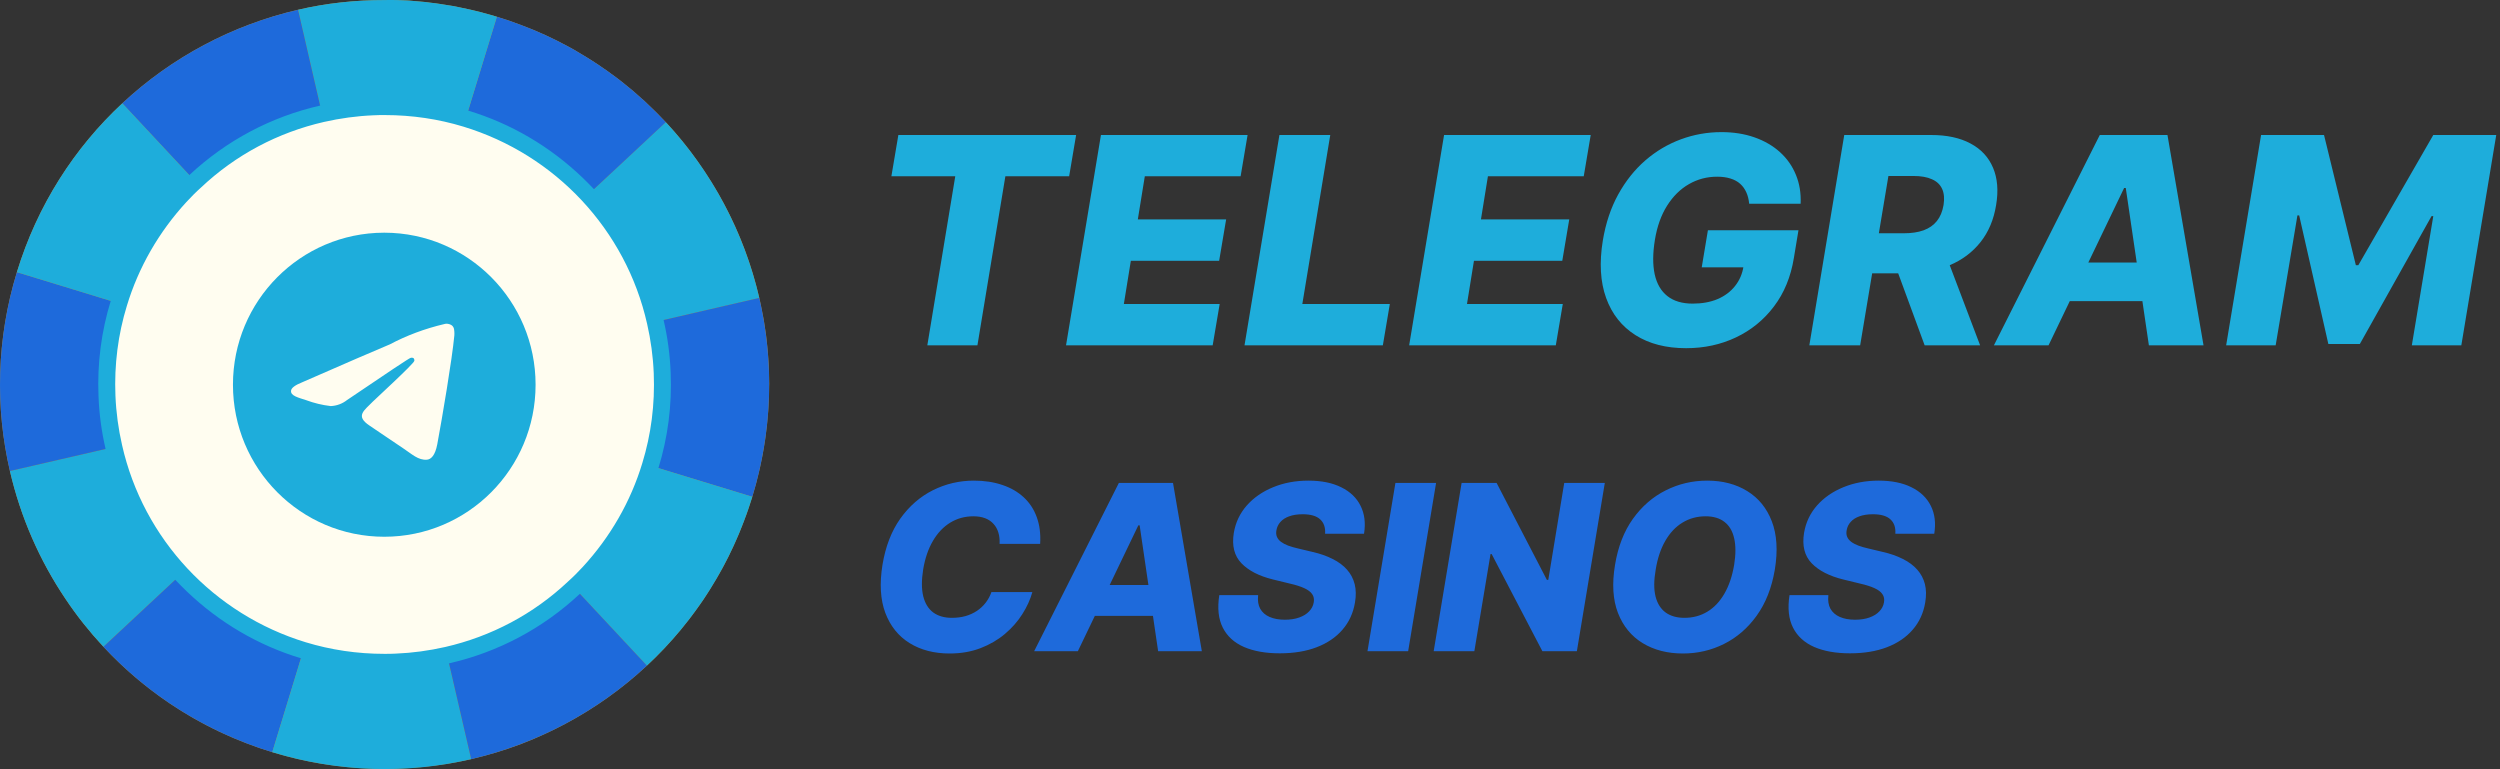
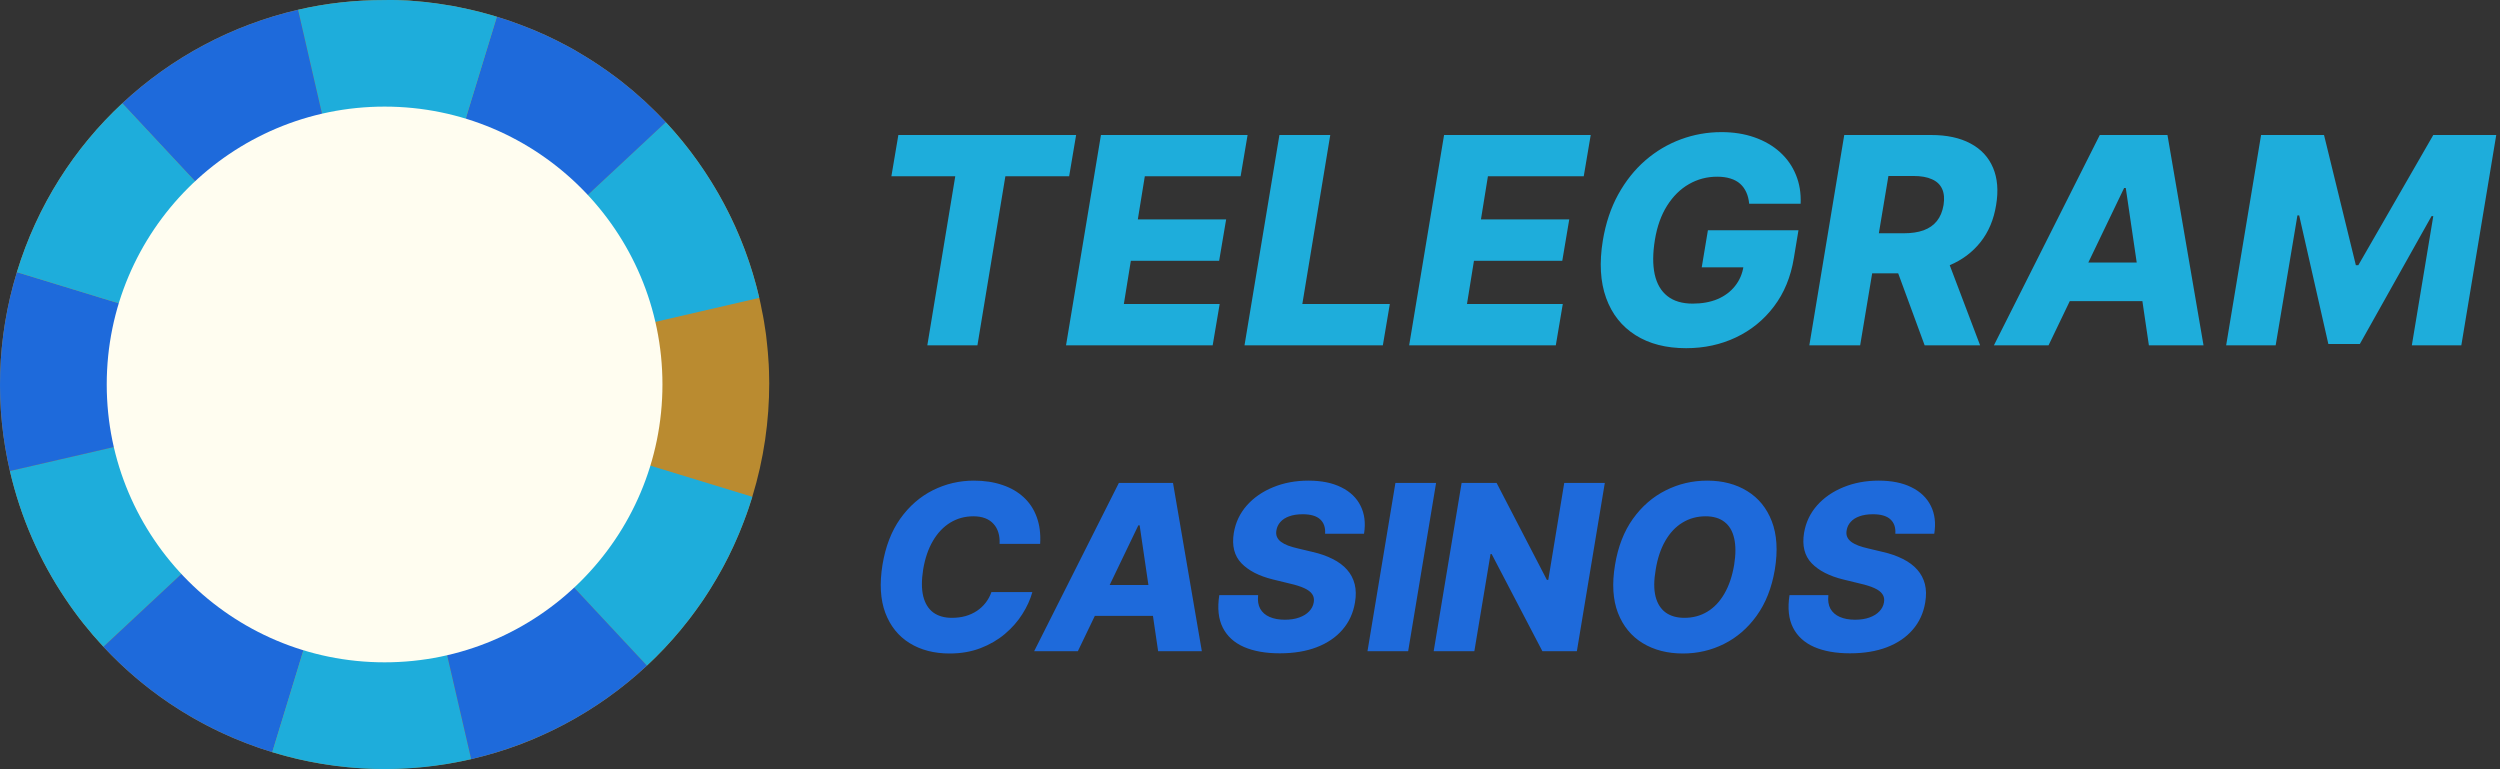
<svg xmlns="http://www.w3.org/2000/svg" width="143" height="44" viewBox="0 0 143 44" fill="none">
  <rect x="0" y="0" width="143" height="44" fill="#333333" stroke="none" />
  <g clip-path="url(#clip0_6_108)">
    <path d="M44 21.919C44 24.071 43.693 26.256 43.032 28.414C42.934 28.728 42.836 29.035 42.725 29.343C42.692 29.441 42.66 29.539 42.614 29.637C42.398 30.238 42.149 30.827 41.881 31.396C41.593 32.017 41.273 32.619 40.92 33.201C40.841 33.339 40.756 33.476 40.671 33.613C40.403 34.058 40.115 34.49 39.801 34.908C39.664 35.105 39.52 35.294 39.376 35.477C38.794 36.229 38.173 36.929 37.506 37.59C37.336 37.76 37.172 37.917 37.002 38.074C35.596 39.388 34.02 40.507 32.326 41.409C31.966 41.599 31.6 41.782 31.234 41.952C30.305 42.39 29.337 42.757 28.349 43.051H28.343C27.885 43.188 27.421 43.312 26.95 43.424C26.747 43.469 26.544 43.515 26.341 43.554C25.951 43.634 25.558 43.699 25.164 43.755C24.968 43.784 24.772 43.804 24.576 43.828C24.398 43.848 24.222 43.869 24.044 43.886C23.765 43.912 23.485 43.931 23.203 43.946C23.132 43.95 23.061 43.953 22.989 43.956C20.545 44.067 18.043 43.78 15.576 43.025C13.451 42.377 11.495 41.435 9.742 40.258C8.33 39.31 7.048 38.211 5.916 36.995C5.125 36.144 4.399 35.235 3.758 34.274C2.26 32.057 1.175 29.571 0.567 26.942C-0.277 23.306 -0.205 19.395 0.965 15.569C2.136 11.736 4.262 8.453 6.996 5.909C9.814 3.28 13.287 1.429 17.048 0.559C18.654 0.183 20.317 0.003 21.999 0.004V0.003C22.221 0.003 22.444 -0.004 22.666 0.003C22.882 0.01 23.098 0.016 23.307 0.029C23.346 0.036 23.379 0.036 23.412 0.036C23.64 0.055 23.869 0.075 24.098 0.095C24.268 0.108 24.438 0.127 24.615 0.154C24.811 0.173 25.007 0.199 25.204 0.232C25.433 0.265 25.668 0.304 25.903 0.343C26.021 0.369 26.145 0.389 26.263 0.415C26.701 0.5 27.14 0.605 27.578 0.716C27.604 0.722 27.637 0.736 27.663 0.742C27.918 0.807 28.166 0.88 28.421 0.958C28.905 1.102 29.376 1.265 29.834 1.442C30.292 1.612 30.743 1.802 31.188 2.004C31.633 2.207 32.071 2.429 32.496 2.658C32.705 2.77 32.914 2.887 33.117 3.012C33.287 3.11 33.451 3.208 33.614 3.312C33.745 3.391 33.876 3.476 34.007 3.561L34.013 3.567C34.177 3.672 34.34 3.777 34.497 3.894C34.641 3.986 34.778 4.084 34.916 4.189C35.361 4.503 35.786 4.843 36.198 5.189C36.374 5.34 36.544 5.49 36.714 5.647C36.819 5.732 36.924 5.83 37.022 5.928C37.388 6.269 37.741 6.622 38.081 6.988C38.945 7.91 39.716 8.904 40.403 9.957C41.816 12.109 42.849 14.509 43.431 17.04C43.483 17.263 43.536 17.498 43.575 17.727C43.627 17.956 43.667 18.185 43.706 18.414V18.42C43.739 18.63 43.771 18.839 43.804 19.055C43.81 19.1 43.817 19.153 43.824 19.205C43.85 19.408 43.869 19.61 43.889 19.813C43.915 20.049 43.935 20.284 43.948 20.52C43.968 20.755 43.981 20.991 43.987 21.226V21.233C43.994 21.462 44 21.691 44 21.919Z" fill="#BA8B30" />
    <path d="M21.998 21.991L43.43 17.038C42.558 13.283 40.71 9.808 38.082 6.986L21.998 21.991Z" fill="#1EADDB" />
-     <path d="M21.998 21.991L43.032 28.417C44.203 24.585 44.275 20.68 43.43 17.039L21.998 21.991Z" fill="#1E6ADB" />
    <path d="M21.998 21.991L37.003 38.075C39.739 35.528 41.861 32.249 43.032 28.417L21.998 21.991Z" fill="#1EADDB" />
    <path d="M21.999 21.991L20.488 23.397L17.597 26.099L16.819 26.824L14.824 28.682L13.169 30.232L10.717 32.514L10.377 32.828L10.023 33.162L6.204 36.72L5.916 36.995C5.125 36.144 4.399 35.235 3.758 34.274C2.26 32.056 1.175 29.571 0.566 26.942L6.04 25.68L6.518 25.569L6.982 25.457L15.759 23.43L19.507 22.567L20.488 22.338L21.999 21.991Z" fill="#1EADDB" />
    <path d="M21.999 21.991L5.915 36.996C8.462 39.732 11.741 41.854 15.573 43.025L21.999 21.991Z" fill="#1E6ADB" />
    <path d="M21.999 21.991L15.573 43.025C19.405 44.196 23.31 44.268 26.951 43.423L21.999 21.991Z" fill="#1EADDB" />
    <path d="M37.003 38.075L21.998 21.991L26.951 43.423C30.707 42.551 34.182 40.703 37.003 38.075Z" fill="#1E6ADB" />
    <path d="M21.999 21.991L20.488 22.338L19.507 22.567L15.759 23.43L6.982 25.457L6.518 25.569L6.04 25.68L0.566 26.942C-0.277 23.306 -0.205 19.395 0.965 15.569L6.335 17.21L6.799 17.348L7.257 17.491L12.352 19.048L14.059 19.565L15.38 19.97L16.577 20.337L18.271 20.853L19.703 21.291L20.488 21.527L21.999 21.991Z" fill="#1E6ADB" />
    <path d="M38.081 6.988L37.748 7.302L33.974 10.82L33.621 11.154L33.281 11.468L28.473 15.948L27.695 16.674L23.516 20.578L21.999 21.991L22.666 19.807L23.621 16.674L23.843 15.948L26.505 7.243L26.642 6.792L26.779 6.327L28.421 0.958C28.905 1.102 29.376 1.265 29.834 1.442C30.291 1.612 30.743 1.802 31.188 2.004C31.632 2.207 32.071 2.429 32.496 2.658C32.705 2.769 32.914 2.887 33.117 3.012C33.287 3.11 33.45 3.208 33.614 3.312C33.745 3.391 33.876 3.476 34.006 3.561L34.013 3.567C34.176 3.672 34.34 3.777 34.497 3.894C34.641 3.986 34.778 4.084 34.915 4.189C35.36 4.503 35.785 4.843 36.197 5.189C36.374 5.34 36.544 5.49 36.714 5.647C36.819 5.732 36.923 5.83 37.021 5.928C37.388 6.269 37.741 6.622 38.081 6.988Z" fill="#1E6ADB" />
    <path d="M28.421 0.958L26.779 6.327L26.642 6.792L26.505 7.243L23.843 15.948L23.621 16.674L22.666 19.807L21.999 21.991L21.809 21.18L21.789 21.082L21.325 19.074L20.769 16.674L20.605 15.948L18.532 6.975L18.421 6.51L18.31 6.04L17.048 0.559C18.653 0.183 20.317 0.003 21.999 0.004V0.003C22.221 0.003 22.443 -0.004 22.666 0.003C22.882 0.009 23.097 0.016 23.307 0.029C23.346 0.036 23.378 0.036 23.411 0.036C23.64 0.055 23.869 0.075 24.098 0.095C24.268 0.108 24.438 0.127 24.615 0.153C24.811 0.173 25.007 0.199 25.203 0.232C25.432 0.265 25.668 0.304 25.903 0.343C26.021 0.369 26.145 0.389 26.263 0.415C26.701 0.5 27.139 0.605 27.577 0.716C27.604 0.722 27.636 0.736 27.662 0.742C27.918 0.807 28.166 0.879 28.421 0.958Z" fill="#1EADDB" />
    <path d="M21.999 21.991L20.488 20.369L17.041 16.674L16.361 15.948L11.495 10.729L11.161 10.369L10.828 10.016L6.995 5.909C9.814 3.28 13.287 1.429 17.048 0.559L18.31 6.04L18.421 6.51L18.532 6.975L20.606 15.948L20.769 16.674L21.325 19.074L21.789 21.082L21.809 21.18L21.999 21.991Z" fill="#1E6ADB" />
    <path d="M21.998 21.991L20.488 21.527L19.703 21.291L18.271 20.853L16.577 20.337L15.38 19.97L14.059 19.565L12.352 19.048L7.257 17.491L6.799 17.348L6.335 17.21L0.965 15.569C2.136 11.736 4.261 8.453 6.995 5.909L10.828 10.016L11.161 10.369L11.495 10.729L16.361 15.948L17.041 16.674L20.488 20.369L21.998 21.991Z" fill="#1EADDB" />
    <path d="M21.999 37.885C30.776 37.885 37.892 30.769 37.892 21.991C37.892 13.213 30.776 6.098 21.999 6.098C13.221 6.098 6.105 13.213 6.105 21.991C6.105 30.769 13.221 37.885 21.999 37.885Z" fill="#FFFDF0" />
-     <path d="M37.957 18.302C37.316 15.51 35.956 12.933 33.974 10.82C33.764 10.598 33.549 10.382 33.326 10.166C31.449 8.368 29.212 7.06 26.779 6.327C25.249 5.856 23.647 5.614 22.012 5.614C22.005 5.614 22.005 5.614 21.999 5.614C21.776 5.614 21.547 5.621 21.325 5.628C20.298 5.673 19.291 5.804 18.31 6.04C15.517 6.674 12.947 8.034 10.828 10.016C10.527 10.291 10.233 10.585 9.951 10.892C8.258 12.73 7.035 14.882 6.335 17.21C5.798 18.95 5.556 20.788 5.635 22.665C5.674 23.692 5.811 24.699 6.04 25.68C6.681 28.473 8.042 31.049 10.023 33.162C10.233 33.384 10.448 33.6 10.671 33.816C12.548 35.614 14.785 36.923 17.218 37.655C18.748 38.126 20.35 38.368 21.985 38.368C21.992 38.368 21.992 38.368 21.998 38.368C22.221 38.368 22.45 38.361 22.672 38.355C23.699 38.309 24.706 38.178 25.687 37.943C28.48 37.308 31.05 35.948 33.169 33.966C33.47 33.692 33.764 33.397 34.046 33.09C35.739 31.252 36.962 29.1 37.662 26.772C38.199 25.032 38.441 23.195 38.362 21.318C38.323 20.291 38.186 19.284 37.957 18.302ZM32.502 33.254C30.514 35.13 28.094 36.406 25.465 37.008C24.543 37.217 23.601 37.348 22.633 37.387C22.424 37.4 22.208 37.4 21.999 37.4C21.992 37.4 21.992 37.4 21.986 37.4C20.423 37.4 18.912 37.171 17.492 36.739C14.87 35.941 12.542 34.47 10.717 32.514C8.905 30.572 7.591 28.159 6.982 25.458C6.773 24.542 6.642 23.6 6.603 22.626C6.531 20.86 6.753 19.133 7.257 17.491C7.918 15.307 9.075 13.28 10.665 11.553C10.933 11.265 11.207 10.984 11.495 10.729C13.483 8.852 15.903 7.577 18.532 6.975C19.455 6.766 20.396 6.635 21.364 6.595C21.574 6.582 21.79 6.582 21.999 6.582C22.005 6.582 22.005 6.582 22.012 6.582C23.575 6.582 25.086 6.811 26.505 7.243C29.128 8.041 31.456 9.512 33.281 11.468C35.092 13.41 36.407 15.824 37.015 18.525C37.224 19.441 37.355 20.382 37.394 21.357C37.466 23.123 37.244 24.849 36.74 26.491C36.08 28.675 34.922 30.703 33.333 32.429C33.065 32.717 32.79 32.998 32.502 33.254Z" fill="#1EADDB" />
-     <path d="M25.518 18.516C25.522 18.516 25.526 18.516 25.531 18.516C25.651 18.516 25.763 18.553 25.854 18.618L25.852 18.617C25.919 18.675 25.964 18.757 25.975 18.849V18.851C25.986 18.922 25.992 19.003 25.992 19.085C25.992 19.123 25.991 19.16 25.988 19.197V19.191C25.859 20.559 25.298 23.876 25.013 25.407C24.892 26.056 24.655 26.273 24.425 26.294C23.926 26.341 23.547 25.962 23.063 25.644C22.305 25.144 21.877 24.834 21.142 24.347C20.292 23.785 20.843 23.475 21.327 22.97C21.454 22.837 23.656 20.825 23.699 20.643C23.701 20.632 23.702 20.62 23.702 20.607C23.702 20.562 23.686 20.521 23.659 20.49C23.629 20.47 23.591 20.459 23.552 20.459C23.526 20.459 23.502 20.464 23.479 20.473L23.48 20.473C23.404 20.49 22.194 21.293 19.85 22.883C19.594 23.085 19.271 23.213 18.92 23.228H18.916C18.418 23.168 17.966 23.056 17.536 22.898L17.579 22.911C17.04 22.735 16.612 22.642 16.648 22.343C16.668 22.187 16.881 22.028 17.289 21.865C19.797 20.767 21.47 20.043 22.308 19.694C23.231 19.201 24.302 18.796 25.428 18.533L25.518 18.515L25.518 18.516ZM21.96 13.31C17.189 13.322 13.325 17.211 13.325 22.006C13.325 26.808 17.2 30.702 21.98 30.702C26.76 30.702 30.635 26.809 30.635 22.006C30.635 17.211 26.771 13.322 22.001 13.31H22C21.987 13.31 21.973 13.31 21.96 13.31Z" fill="#1EADDB" />
  </g>
  <path d="M50.987 10.083L51.386 7.722H61.554L61.155 10.083H57.507L55.909 19.752H53.043L54.641 10.083H50.987ZM60.977 19.752L62.974 7.722H71.362L70.963 10.083H65.483L65.083 12.55H70.135L69.735 14.918H64.684L64.284 17.39H69.765L69.365 19.752H60.977ZM71.186 19.752L73.183 7.722H76.091L74.493 17.39H79.498L79.099 19.752H71.186ZM80.604 19.752L82.601 7.722H90.989L90.59 10.083H85.109L84.71 12.55H89.761L89.362 14.918H84.31L83.911 17.39H89.391L88.992 19.752H80.604ZM100.053 11.652C100.029 11.405 99.975 11.188 99.888 10.999C99.802 10.808 99.685 10.645 99.536 10.512C99.387 10.379 99.203 10.279 98.984 10.212C98.764 10.142 98.51 10.107 98.22 10.107C97.641 10.107 97.104 10.248 96.611 10.53C96.117 10.812 95.7 11.223 95.359 11.763C95.019 12.3 94.786 12.952 94.66 13.719C94.535 14.491 94.531 15.149 94.649 15.693C94.77 16.237 95.013 16.652 95.377 16.938C95.741 17.224 96.223 17.367 96.822 17.367C97.359 17.367 97.832 17.281 98.244 17.109C98.655 16.932 98.988 16.684 99.242 16.363C99.501 16.041 99.663 15.664 99.73 15.229L100.264 15.293H97.339L97.692 13.173H102.872L102.608 14.765C102.432 15.842 102.052 16.764 101.468 17.532C100.889 18.299 100.164 18.888 99.295 19.3C98.43 19.711 97.48 19.916 96.446 19.916C95.303 19.916 94.337 19.668 93.55 19.17C92.763 18.673 92.203 17.964 91.87 17.044C91.537 16.12 91.475 15.023 91.682 13.755C91.847 12.768 92.138 11.892 92.558 11.129C92.981 10.361 93.497 9.711 94.108 9.179C94.723 8.646 95.403 8.243 96.147 7.969C96.891 7.694 97.664 7.557 98.467 7.557C99.16 7.557 99.79 7.657 100.358 7.857C100.926 8.057 101.412 8.339 101.815 8.703C102.218 9.067 102.522 9.5 102.726 10.001C102.933 10.502 103.023 11.052 102.996 11.652H100.053ZM103.494 19.752L105.491 7.722H110.46C111.361 7.722 112.113 7.884 112.716 8.209C113.319 8.53 113.748 8.993 114.002 9.596C114.257 10.195 114.316 10.906 114.178 11.728C114.045 12.558 113.748 13.265 113.286 13.848C112.827 14.428 112.236 14.87 111.512 15.176C110.791 15.481 109.973 15.634 109.056 15.634H105.914L106.301 13.343H108.904C109.338 13.343 109.714 13.287 110.031 13.173C110.349 13.056 110.601 12.879 110.789 12.644C110.981 12.405 111.108 12.1 111.171 11.728C111.23 11.356 111.202 11.049 111.089 10.806C110.979 10.559 110.785 10.375 110.507 10.254C110.233 10.128 109.881 10.066 109.45 10.066H108.017L106.401 19.752H103.494ZM111.177 14.254L113.262 19.752H110.09L108.069 14.254H111.177ZM117.177 19.752H114.052L120.108 7.722H123.979L126.041 19.752H122.916L121.594 10.753H121.5L117.177 19.752ZM117.553 15.017H124.085L123.709 17.226H117.177L117.553 15.017ZM129.334 7.722H132.934L134.755 15.17H134.896L139.184 7.722H142.785L140.788 19.752H137.957L139.184 12.362H139.085L134.984 19.675H133.181L131.513 12.321H131.413L130.168 19.752H127.336L129.334 7.722Z" fill="#1EADDB" />
  <path d="M59.497 31.111H57.176C57.188 30.866 57.165 30.649 57.105 30.458C57.046 30.264 56.952 30.097 56.823 29.96C56.695 29.819 56.535 29.712 56.344 29.64C56.153 29.568 55.93 29.532 55.677 29.532C55.191 29.532 54.751 29.653 54.356 29.894C53.961 30.135 53.631 30.483 53.365 30.937C53.098 31.391 52.912 31.936 52.805 32.572C52.708 33.186 52.71 33.699 52.81 34.109C52.913 34.519 53.105 34.828 53.383 35.035C53.662 35.238 54.016 35.34 54.446 35.34C54.724 35.34 54.983 35.307 55.221 35.242C55.462 35.173 55.68 35.074 55.874 34.946C56.068 34.817 56.236 34.662 56.377 34.48C56.521 34.295 56.632 34.09 56.711 33.865H59.051C58.935 34.288 58.744 34.709 58.477 35.129C58.214 35.545 57.882 35.923 57.481 36.261C57.08 36.6 56.615 36.871 56.086 37.074C55.556 37.278 54.967 37.38 54.319 37.38C53.432 37.38 52.668 37.181 52.025 36.783C51.386 36.385 50.924 35.809 50.639 35.054C50.357 34.295 50.304 33.377 50.479 32.3C50.652 31.257 50.992 30.378 51.499 29.663C52.01 28.949 52.63 28.409 53.36 28.042C54.093 27.676 54.875 27.492 55.705 27.492C56.306 27.492 56.847 27.574 57.326 27.737C57.809 27.897 58.217 28.132 58.553 28.442C58.888 28.749 59.137 29.126 59.3 29.574C59.466 30.022 59.532 30.534 59.497 31.111ZM61.654 37.248H59.154L63.999 27.624H67.096L68.745 37.248H66.245L65.188 30.049H65.113L61.654 37.248ZM61.955 33.461H67.18L66.88 35.227H61.654L61.955 33.461ZM75.795 30.528C75.82 30.174 75.726 29.9 75.513 29.706C75.303 29.512 74.971 29.415 74.517 29.415C74.216 29.415 73.96 29.454 73.746 29.532C73.533 29.607 73.366 29.714 73.244 29.852C73.121 29.986 73.045 30.143 73.013 30.321C72.985 30.462 72.993 30.588 73.037 30.697C73.081 30.807 73.157 30.904 73.267 30.989C73.38 31.073 73.519 31.147 73.685 31.21C73.855 31.272 74.044 31.327 74.254 31.374L75.043 31.562C75.501 31.665 75.897 31.803 76.232 31.976C76.571 32.145 76.845 32.35 77.055 32.591C77.265 32.829 77.409 33.103 77.487 33.413C77.565 33.724 77.572 34.071 77.506 34.457C77.406 35.065 77.166 35.586 76.787 36.022C76.411 36.457 75.919 36.791 75.311 37.023C74.707 37.254 74.003 37.37 73.201 37.37C72.399 37.37 71.718 37.25 71.157 37.008C70.6 36.764 70.195 36.396 69.945 35.904C69.694 35.412 69.627 34.792 69.743 34.043H71.965C71.931 34.353 71.97 34.612 72.083 34.819C72.199 35.025 72.377 35.182 72.619 35.288C72.86 35.395 73.151 35.448 73.493 35.448C73.806 35.448 74.08 35.406 74.315 35.321C74.553 35.237 74.743 35.119 74.884 34.969C75.028 34.819 75.115 34.646 75.147 34.452C75.178 34.273 75.148 34.118 75.058 33.987C74.97 33.855 74.819 33.741 74.606 33.644C74.397 33.547 74.121 33.459 73.779 33.381L72.816 33.146C72.02 32.951 71.417 32.641 71.007 32.215C70.6 31.789 70.455 31.211 70.574 30.481C70.675 29.883 70.922 29.36 71.317 28.912C71.715 28.464 72.218 28.116 72.825 27.868C73.436 27.618 74.108 27.492 74.841 27.492C75.587 27.492 76.213 27.619 76.721 27.873C77.232 28.124 77.6 28.478 77.825 28.935C78.054 29.389 78.12 29.92 78.023 30.528H75.795ZM82.144 27.624L80.546 37.248H78.22L79.818 27.624H82.144ZM91.795 27.624L90.197 37.248H88.224L85.324 31.694H85.258L84.333 37.248H82.007L83.604 27.624H85.606L88.482 33.169H88.562L89.474 27.624H91.795ZM101.519 32.587C101.344 33.623 100.999 34.499 100.485 35.213C99.975 35.925 99.353 36.463 98.62 36.83C97.89 37.196 97.105 37.38 96.265 37.38C95.379 37.38 94.611 37.182 93.963 36.788C93.314 36.393 92.843 35.818 92.548 35.063C92.257 34.308 92.2 33.392 92.379 32.314C92.548 31.277 92.888 30.4 93.399 29.682C93.912 28.965 94.537 28.421 95.274 28.052C96.013 27.679 96.806 27.492 97.651 27.492C98.532 27.492 99.295 27.691 99.94 28.089C100.589 28.487 101.058 29.065 101.35 29.823C101.641 30.581 101.698 31.503 101.519 32.587ZM99.193 32.314C99.29 31.709 99.29 31.2 99.193 30.787C99.099 30.373 98.914 30.061 98.638 29.852C98.363 29.639 98.004 29.532 97.562 29.532C97.073 29.532 96.632 29.653 96.237 29.894C95.845 30.132 95.518 30.48 95.255 30.937C94.992 31.391 94.808 31.941 94.705 32.587C94.599 33.197 94.595 33.706 94.696 34.114C94.799 34.521 94.992 34.828 95.274 35.035C95.556 35.238 95.914 35.34 96.35 35.34C96.835 35.34 97.272 35.223 97.661 34.988C98.049 34.753 98.374 34.41 98.634 33.959C98.897 33.508 99.083 32.959 99.193 32.314ZM108.413 30.528C108.438 30.174 108.344 29.9 108.131 29.706C107.921 29.512 107.589 29.415 107.135 29.415C106.834 29.415 106.577 29.454 106.364 29.532C106.151 29.607 105.983 29.714 105.861 29.852C105.739 29.986 105.662 30.143 105.631 30.321C105.603 30.462 105.61 30.588 105.654 30.697C105.698 30.807 105.775 30.904 105.885 30.989C105.997 31.073 106.137 31.147 106.303 31.21C106.472 31.272 106.662 31.327 106.871 31.374L107.661 31.562C108.118 31.665 108.515 31.803 108.85 31.976C109.188 32.145 109.462 32.35 109.672 32.591C109.882 32.829 110.026 33.103 110.105 33.413C110.183 33.724 110.189 34.071 110.123 34.457C110.023 35.065 109.783 35.586 109.404 36.022C109.028 36.457 108.537 36.791 107.929 37.023C107.324 37.254 106.621 37.37 105.819 37.37C105.017 37.37 104.335 37.25 103.775 37.008C103.217 36.764 102.813 36.396 102.562 35.904C102.312 35.412 102.244 34.792 102.36 34.043H104.583C104.548 34.353 104.588 34.612 104.7 34.819C104.816 35.025 104.995 35.182 105.236 35.288C105.477 35.395 105.769 35.448 106.11 35.448C106.423 35.448 106.698 35.406 106.933 35.321C107.171 35.237 107.36 35.119 107.501 34.969C107.645 34.819 107.733 34.646 107.764 34.452C107.796 34.273 107.766 34.118 107.675 33.987C107.587 33.855 107.437 33.741 107.224 33.644C107.014 33.547 106.738 33.459 106.397 33.381L105.433 33.146C104.638 32.951 104.035 32.641 103.624 32.215C103.217 31.789 103.073 31.211 103.192 30.481C103.292 29.883 103.54 29.36 103.934 28.912C104.332 28.464 104.835 28.116 105.443 27.868C106.054 27.618 106.726 27.492 107.459 27.492C108.204 27.492 108.831 27.619 109.339 27.873C109.849 28.124 110.217 28.478 110.443 28.935C110.672 29.389 110.737 29.92 110.64 30.528H108.413Z" fill="#1E6ADB" />
  <defs>
    <clipPath id="clip0_6_108">
      <rect width="44" height="44" fill="white" />
    </clipPath>
  </defs>
</svg>